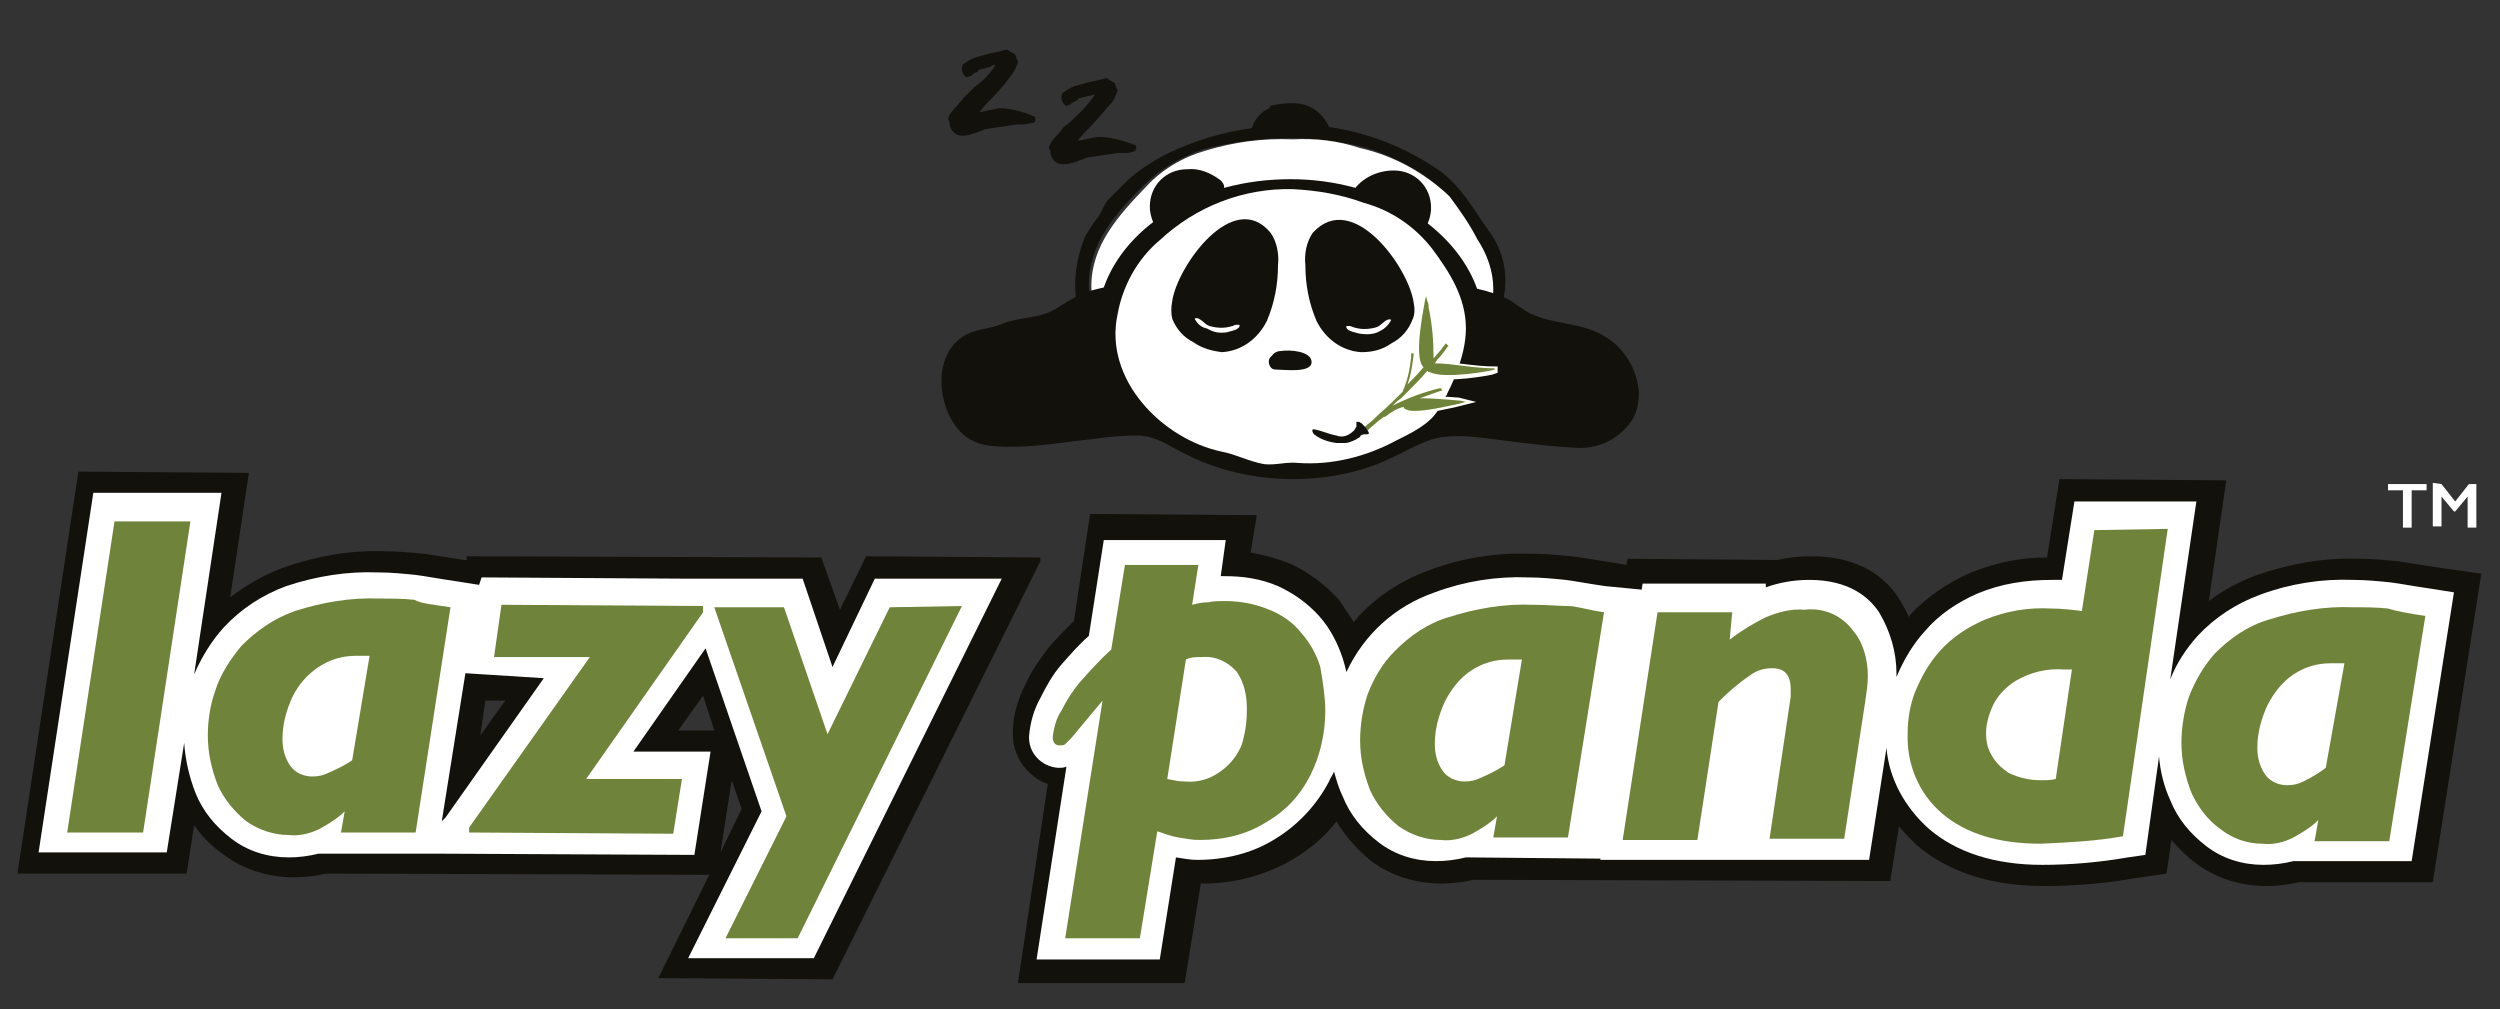
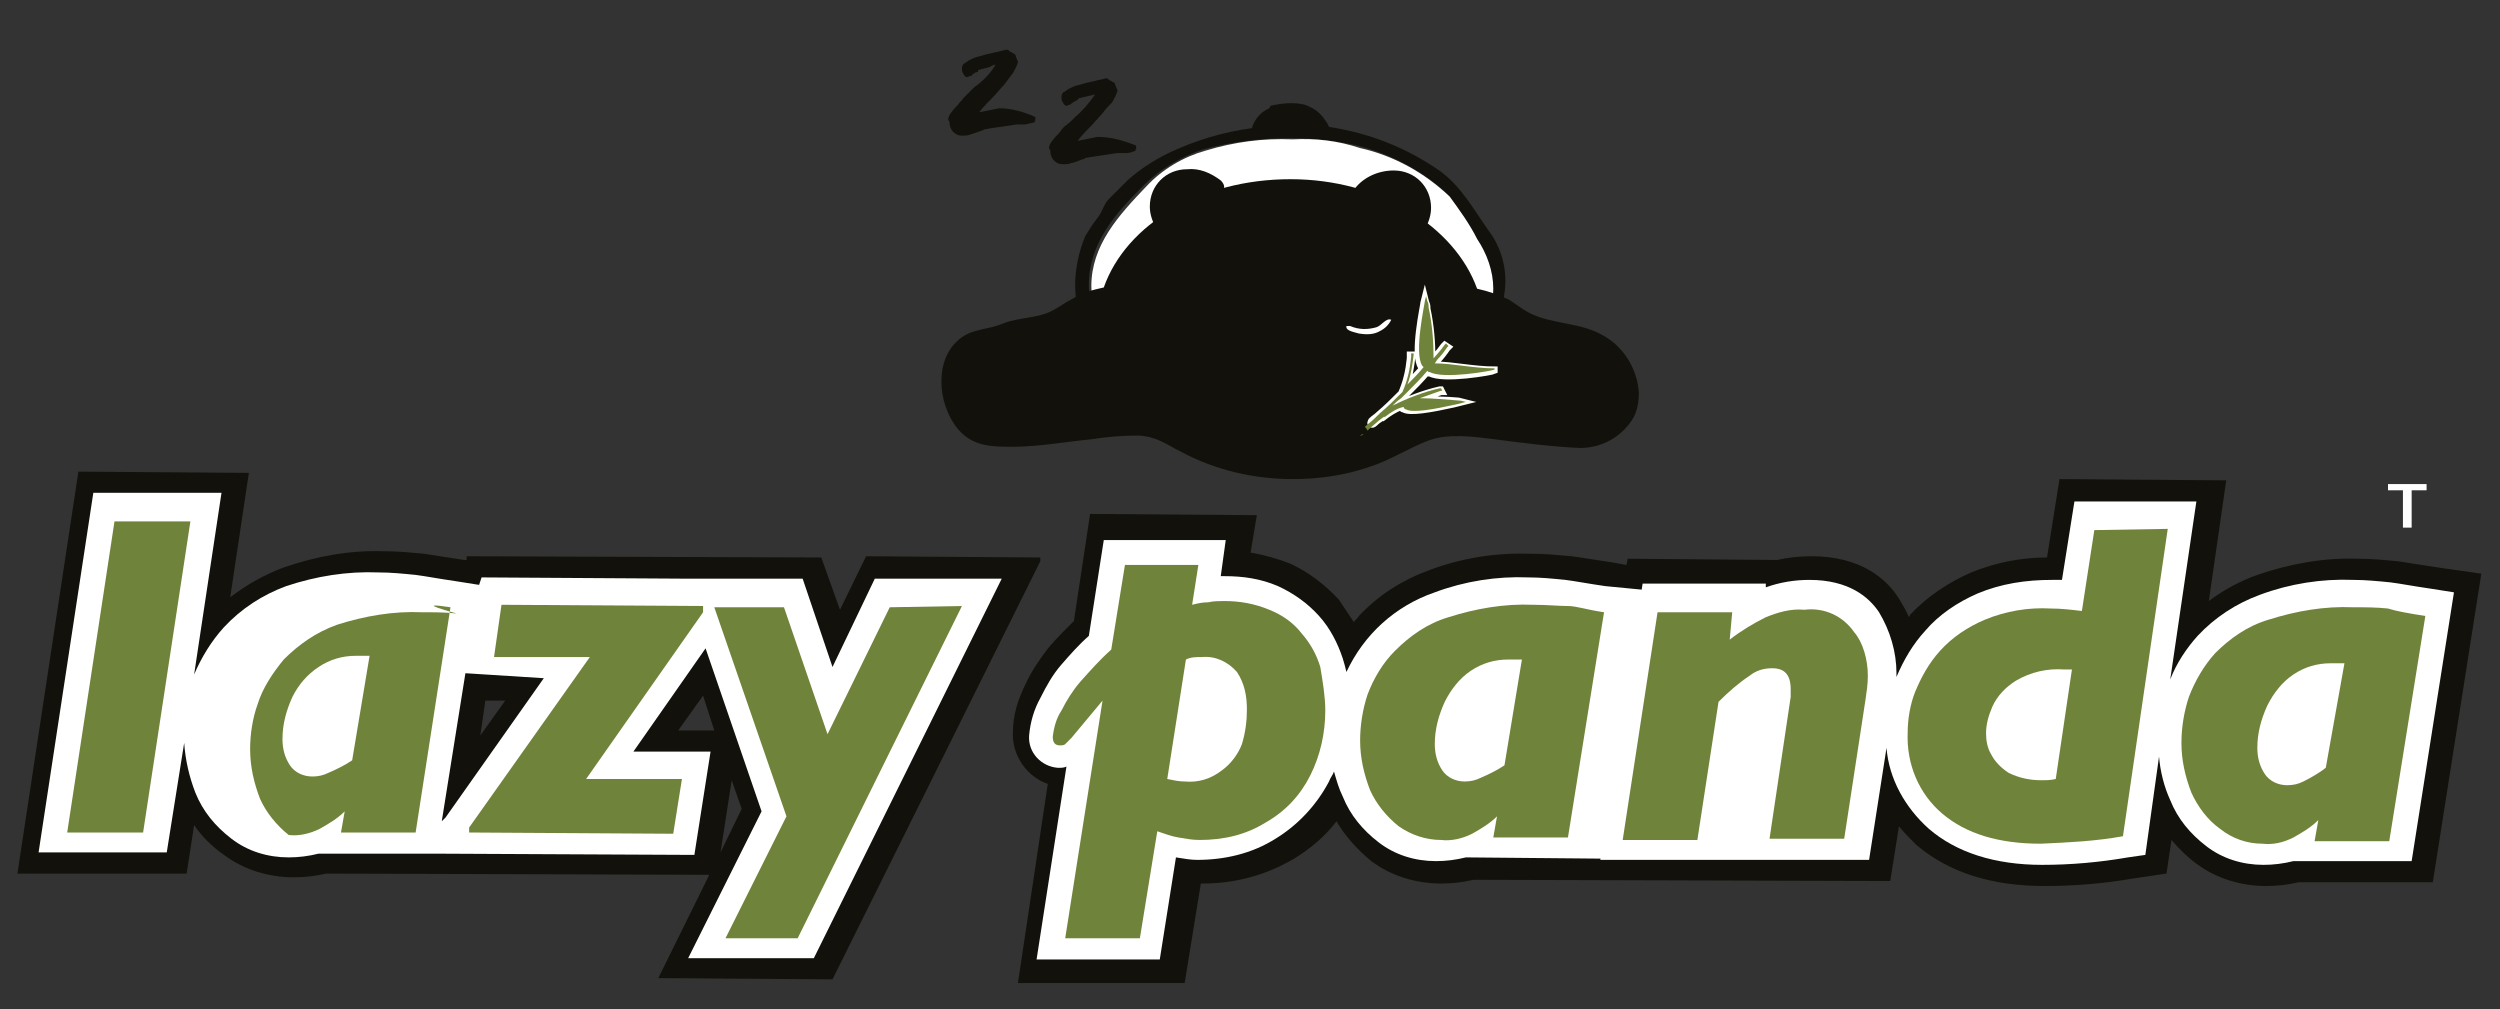
<svg xmlns="http://www.w3.org/2000/svg" version="1.1" id="Layer_1" x="0px" y="0px" viewBox="0 0 200.9 81.1" style="enable-background:new 0 0 200.9 81.1;" xml:space="preserve">
  <rect x="0" y="0" width="200.9" height="81.1" fill="#333333" stroke="none" />
  <style type="text/css">
	.st0{fill:#12110C;}
	.st1{fill:#FFFFFF;}
	.st2{fill:#FFFFFB;stroke:#FFFFFB;stroke-width:0.5;stroke-miterlimit:10;}
	.st3{fill:#70833A;}
</style>
  <path class="st0" d="M119.6,18.5c-1.2-1.7-2.1-3.4-3.8-4.7c-2.7-1.9-5.7-3.1-9-3.6c-0.1-0.3-0.3-0.5-0.5-0.8c-0.4-0.5-0.9-0.8-1.5-1  c-0.9-0.2-1.8-0.1-2.7,0.1L102,8.7c-0.7,0.3-1.2,0.9-1.4,1.6c-2.3,0.3-4.6,1-6.7,2c-1.2,0.6-2.3,1.3-3.3,2.2c-0.5,0.5-1,1-1.5,1.5  c-0.4,0.4-0.5,1-0.9,1.5c-0.4,0.5-0.7,1-1,1.5c-0.5,1.2-0.8,2.6-0.8,3.9c0,7.1,7.7,13,17.1,13c1.6,0,3.2-0.2,4.7-0.5  c4-0.7,7.7-2.9,10.3-6c1-1.5,1.8-3.1,2.2-4.9C121.3,22.4,120.9,20.2,119.6,18.5z M103.6,34.8c-8.9,0-16.1-5.4-16.1-11.9  c0-3.4,2.2-5.8,4.4-8c1.3-1.3,3-2.3,4.8-2.9c2.3-0.6,4.6-0.9,7-0.9c1.8,0,3.6,0.2,5.4,0.6c2.7,0.7,5.2,2,7.2,3.9  c0.8,1.1,1.6,2.2,2.2,3.4c0.8,1.2,1.3,2.6,1.3,4C119.8,29.6,112.6,34.9,103.6,34.8L103.6,34.8z" />
  <path class="st1" d="M103.9,11.2c-2.4-0.1-4.7,0.2-7,0.9c-1.8,0.5-3.5,1.5-4.8,2.9c-2.2,2.3-4.4,4.7-4.4,8c0,6.5,7.2,11.9,16.1,11.9  s16.2-5.2,16.2-11.7c0-1.4-0.5-2.8-1.3-4c-0.6-1.2-1.4-2.3-2.2-3.4c-2-1.9-4.5-3.3-7.2-3.9C107.5,11.3,105.7,11.1,103.9,11.2z" />
  <path class="st0" d="M131.3,33.5c0.3-0.6,0.4-1.3,0.4-1.9c-0.1-1.9-1.2-3.7-2.8-4.6c-1.8-1.1-4-0.9-5.9-1.8  c-0.6-0.3-1.1-0.7-1.7-1.1c-0.8-0.4-1.7-0.7-2.6-0.9c-1.8-5-7.8-8.8-15-8.8s-13.2,3.6-15,8.7c-0.9,0.2-1.7,0.4-2.5,0.9  c-0.6,0.3-1.1,0.7-1.7,1c-1.2,0.6-2.7,0.5-3.9,1s-2.3,0.4-3.3,1.1c-2.3,1.6-2,5.4-0.3,7.4c1.2,1.4,2.7,1.4,4.4,1.4  c2.1,0,4.2-0.4,6.3-0.6c1.3-0.2,2.5-0.3,3.8-0.3c1.5,0.1,2.2,0.7,3.4,1.3c2.8,1.5,5.9,2.2,9,2.2c2.1,0,4.2-0.3,6.2-1  c1.6-0.5,3.1-1.5,4.7-2.1s3.7-0.3,5.3-0.1c2.3,0.3,4.6,0.6,6.9,0.7C128.7,36,130.4,35.1,131.3,33.5z" />
-   <path class="st1" d="M117.8,26.4c0,0.9-0.2,1.9-0.5,2.8c-0.4,1.3-1,2.5-1.7,3.7c-0.7,1.2-2.2,1.9-3.4,2.5c-2.4,1.3-5.2,2-7.9,1.8  c-0.9-0.1-1.8,0.2-2.7,0.1c-1.2-0.2-2.3-0.8-3.4-1c-4.8-1-9.5-5.8-8.4-11c0.4-2.3,1.6-4.5,3.4-6c2.9-2.7,6.7-4.2,10.7-4.1  c1.9,0.1,3.8,0.4,5.7,1.1c2.2,0.6,4.1,1.9,5.5,3.7C116.5,21.9,117.8,23.9,117.8,26.4z" />
  <path class="st0" d="M94.2,24.2c-0.1,0.5-0.1,1,0,1.4c0.3,0.8,0.9,1.5,1.7,1.9c0.7,0.5,1.5,0.7,2.3,0.8c1.6-0.1,2.9-1.1,3.6-2.5  c0.6-1.4,0.9-2.9,0.9-4.5c0.1-0.9-0.1-1.9-0.6-2.6C99.1,15.1,94.6,21.4,94.2,24.2z" />
  <path class="st0" d="M113.6,24.3c0.1,0.5,0.1,1-0.1,1.4c-0.3,0.8-0.9,1.5-1.7,1.9c-0.7,0.5-1.5,0.7-2.4,0.7  c-1.6-0.1-2.9-1.1-3.6-2.5c-0.6-1.4-0.9-2.9-0.9-4.5c-0.1-0.9,0.1-1.9,0.6-2.6C108.7,15.2,113.2,21.5,113.6,24.3z" />
  <path class="st0" d="M109.1,15.6l-0.4-0.2c0.7-1.1,2-1.7,3.3-1.7c1.7,0,3,1.3,3,3l0,0c0,0.6-0.2,1.2-0.5,1.7  C114.3,18.5,110.4,16.4,109.1,15.6z" />
  <path class="st0" d="M98.2,15.4c0.2-0.2,0.3-0.5-0.1-0.9c-0.8-0.6-1.7-1-2.7-0.9c-1.7,0-3,1.3-3,3c0,0.6,0.2,1.2,0.5,1.7  c1.5-0.6,2.9-1.3,4.3-2.2C97.6,15.9,97.9,15.7,98.2,15.4z" />
  <path class="st0" d="M103,28.2c-0.3,0-0.6,0.1-0.8,0.4c-0.3,0.2-0.3,0.6-0.1,0.9c0,0,0.1,0.1,0.1,0.1c0.1,0.1,0.3,0.1,0.4,0.1  c0.6,0,2.8,0.3,2.8-0.6S103.6,28.1,103,28.2z" />
-   <path class="st1" d="M96,25.6c0.4-0.2,0.8,0.5,1.2,0.6c0.7,0.2,1.4,0.2,2.1-0.1c0.1,0,0.2,0,0.3,0c0.1,0.4-0.7,0.5-1,0.6  c-0.6,0.1-1.1,0-1.6-0.3C96.5,26.3,96.2,26,96,25.6z" />
  <path class="st1" d="M111.8,25.7c-0.4-0.2-0.8,0.5-1.2,0.6c-0.7,0.2-1.4,0.2-2.1-0.1c-0.1,0-0.2,0-0.3,0c-0.1,0.4,0.7,0.5,1,0.6  c0.6,0.1,1.2,0.1,1.7-0.2C111.3,26.4,111.6,26.1,111.8,25.7z" />
  <path class="st0" d="M83.2,9.4v0.3c-0.1,0-0.1,0,0,0.1C83,9.9,82.7,9.9,82.4,10h-0.1H82h-0.3c-1.3,0.2-2.1,0.3-2.6,0.4l-0.2,0.1  L78,10.8c-0.2,0.1-0.5,0.1-0.7,0.1c-0.3,0-0.5-0.1-0.7-0.3c-0.2-0.2-0.3-0.5-0.3-0.8c0-0.1-0.1-0.1-0.1-0.2c0-0.3,0.3-0.7,0.8-1.2  c0.1-0.2,0.3-0.3,0.4-0.5l0.5-0.5l0.4-0.4C79,6.5,79.6,5.9,80,5.2l0,0l0,0c-0.2,0-0.3,0.1-0.5,0.2l-0.8,0.2c0,0-0.1,0-0.1,0.1  c0,0.1-0.1,0.1-0.1,0.1l0,0l0,0c-0.1,0-0.1,0-0.2,0.1c-0.1,0-0.1,0.1-0.2,0.1l0,0v0.1H78c-0.1,0-0.2,0.1-0.3,0.1  c-0.1,0-0.2-0.1-0.3-0.3c-0.1-0.1-0.1-0.3-0.1-0.4c0-0.2,0.1-0.4,0.2-0.4c0.4-0.3,0.8-0.5,1.3-0.6c0.3-0.1,0.7-0.2,1.2-0.3  c0.5-0.1,0.8-0.2,0.8-0.2h0.1H81c0.1,0.1,0.2,0.2,0.3,0.2c0.1,0.1,0.2,0.1,0.3,0.2c0,0,0,0.1,0.1,0.3c0,0.1,0.1,0.2,0.1,0.2  c0,0.2-0.1,0.4-0.2,0.6c-0.1,0.2-0.2,0.4-0.3,0.5l-0.6,0.8c-0.3,0.3-0.6,0.7-0.9,1c-0.3,0.3-0.7,0.7-1.1,1.2c0,0,0,0,0.1,0l1.5-0.3  C81.3,8.7,82.3,9,83.2,9.4z" />
  <path class="st2" d="M114.1,32.1l1.4-0.5l0.3-0.1l0.1,0l-0.1-0.2h-0.1c-1.3,0.3-2.6,0.8-3.8,1.4c0.2-0.2,0.4-0.4,0.7-0.6l0,0l0,0  l0.4-0.4c0.6-0.6,1.2-1.2,1.7-1.8l0.1,0.1h0.1c1.1,0.6,5-0.1,5.2-0.2v-0.1c-0.8,0-1.7-0.1-2.5-0.2c-0.8-0.1-1.6-0.2-2.3-0.2l0.2-0.3  c0.3-0.3,0.6-0.7,0.8-1l0.1-0.1l-0.3-0.2l-0.1,0.1l-0.3,0.4l-0.6,0.7c0-1.4-0.1-2.7-0.4-4.1c0-0.2,0-0.3-0.1-0.5l-0.1-0.4l-0.1,0.4  c0,0.2-0.9,4.2-0.2,5.2c0,0,0.1,0.1,0.1,0.1l-1.3,1.4c0.3-0.8,0.4-1.6,0.5-2.4v-0.1l-0.2,0v0.1c0,0,0,0,0,0.2  c-0.1,1-0.3,1.9-0.7,2.8c-0.6,0.6-1.2,1.2-1.8,1.7c-0.2,0.2-0.4,0.3-0.6,0.5c-0.1,0.2-0.1,0.2,0,0.3c0.1,0.1,0.3-0.1,0.4-0.2  s0.3-0.2,0.4-0.3h0h0.1v0c0.5-0.4,1-0.7,1.5-0.9l0,0c0,0.1,0.1,0.2,0.2,0.2l0,0c0.5,0.3,2.2,0,4-0.4l0.8-0.2l-0.4-0.1  C116.1,32.1,115.1,32.1,114.1,32.1z" />
  <path class="st0" d="M91.3,11.7V12c-0.1,0-0.1,0.1,0,0.1c-0.3,0.1-0.5,0.2-0.8,0.2h-0.1l-0.3,0h-0.3c-1.3,0.2-2.1,0.3-2.6,0.4  c-0.1,0.1-0.1,0.1-0.2,0.1c-0.5,0.2-0.8,0.3-0.9,0.3c-0.2,0.1-0.5,0.1-0.7,0.1c-0.3,0-0.5-0.1-0.7-0.3c-0.2-0.2-0.3-0.5-0.3-0.8  c0-0.1-0.1-0.1-0.1-0.2c0-0.3,0.3-0.7,0.8-1.2c0.1-0.1,0.2-0.3,0.4-0.5L86,9.8c0.2-0.2,0.3-0.3,0.4-0.4c0.6-0.5,1.1-1.1,1.6-1.8l0,0  l0,0c-0.2,0-0.3,0.1-0.5,0.1l-0.8,0.2c0,0,0,0-0.1,0.1s-0.1,0.1-0.1,0.1l0,0l0,0c-0.1,0-0.1,0-0.2,0.1c-0.1,0-0.1,0.1-0.2,0.1l0,0  c0,0.1-0.1,0.1-0.1,0.1c-0.1,0-0.2,0.1-0.3,0.1c-0.1,0-0.2-0.1-0.3-0.3c-0.1-0.1-0.1-0.3-0.1-0.4c0-0.2,0.1-0.4,0.2-0.4  c0.4-0.3,0.8-0.5,1.3-0.6c0.3-0.1,0.7-0.2,1.2-0.3c0.3-0.1,0.6-0.1,0.8-0.2h0.1H89c0.1,0.1,0.2,0.2,0.3,0.2c0.1,0.1,0.2,0.1,0.3,0.2  c0,0,0,0.1,0.1,0.3c0,0.1,0.1,0.2,0.1,0.2c0,0.2-0.1,0.4-0.2,0.6c-0.1,0.2-0.2,0.4-0.3,0.5c-0.2,0.2-0.4,0.4-0.7,0.8l-0.9,1  c-0.3,0.3-0.7,0.7-1.1,1.2c0,0,0,0,0.1,0l1.5-0.3C89.3,11,90.3,11.3,91.3,11.7z" />
  <path class="st3" d="M114.1,32l1.4-0.5l0.3-0.1l0.1,0l-0.1-0.2h-0.1c-1.3,0.3-2.6,0.8-3.8,1.4c0.2-0.2,0.4-0.4,0.7-0.6l0,0l0,0  l0.4-0.4c0.6-0.6,1.2-1.2,1.7-1.8l0.1,0.1h0.1c1.1,0.6,5-0.1,5.2-0.2v-0.1c-0.8,0-1.7-0.1-2.5-0.2c-0.8-0.1-1.6-0.2-2.3-0.2l0.2-0.3  c0.3-0.3,0.6-0.7,0.8-1l0.1-0.1l-0.2-0.2l-0.1,0.1l-0.3,0.4l-0.6,0.7c0-1.4-0.1-2.7-0.4-4.1c0-0.2,0-0.3-0.1-0.5l-0.1-0.4l-0.1,0.4  c0,0.2-0.9,4.2-0.2,5.2c0,0,0.1,0.1,0.1,0.1c-0.4,0.5-0.9,1-1.3,1.4c0.3-0.8,0.4-1.6,0.5-2.4v-0.1l-0.2,0v0.1c0,0,0,0,0,0.2  c-0.1,1-0.3,1.9-0.7,2.8c-0.6,0.6-1.2,1.2-1.8,1.7c-0.3,0.3-0.6,0.6-1,0.9c-0.1,0.1-0.2,0.2-0.4,0.3l-0.1,0  c-0.2,0.1-0.4,0.2-0.4,0.4c0,0.1,0.1,0.2,0.2,0.2l0,0l0,0c0.2,0.1,0.5-0.2,0.7-0.4l0.2-0.2l0.7-0.6l0.4-0.3l0,0h0.1v0  c0.5-0.4,1-0.7,1.5-0.8l0,0c0,0.1,0.1,0.2,0.2,0.2l0,0c0.5,0.3,2.2,0,4-0.4l0.8-0.2l-0.4-0.1C116.1,32.1,115.1,32,114.1,32z" />
  <path class="st0" d="M108.1,35.6c-0.2,0-0.5,0-0.7,0c-0.7-0.1-1.3-0.3-1.8-0.7c-0.1-0.1-0.2-0.3-0.1-0.4c0,0,0.1,0,0.1,0  c0.6,0.1,1.2,0.4,1.8,0.5c0.5,0.2,1,0,1.4-0.4c0.1-0.1,0.1-0.2,0.2-0.3c0-0.1,0-0.2,0-0.4c0.1,0,0.1,0,0.2,0c0.1,0,0.1,0.1,0.2,0.1  c0.2,0.2,0.4,0.4,0.5,0.6c0,0,0.1,0.1,0.1,0.2c0,0.1-0.1,0.1-0.2,0.1h-0.3c-0.1,0-0.2,0.1-0.2,0.2c-0.1,0.1-0.2,0.1-0.3,0.2  C108.6,35.5,108.3,35.6,108.1,35.6z" />
  <path class="st0" d="M83.6,44.8l-14-0.1l-2.1,4.3L66,44.8l-28.5-0.1V45h-0.2c-1.4-0.2-2.5-0.4-3.2-0.5c-1.1-0.1-2.1-0.2-3.2-0.2  c-2.8-0.1-5.5,0.4-8.1,1.3c-1.6,0.6-3,1.4-4.3,2.4l1.5-10L6.3,37.9L1.4,70.2H15l0.6-3.9c0.6,0.9,1.4,1.7,2.4,2.4  c1.6,1.2,3.6,1.8,5.6,1.8c0.9,0,1.8-0.1,2.6-0.3l30.8,0.1l-4.1,8.3l14,0.1l16.7-33.6L83.6,44.8z M57.4,58.7h-2.9l2-2.8L57.4,58.7z   M58.8,62.7l0.8,2.3l-1.7,3.5L58.8,62.7z M40.6,56.3l-2,2.8l0.4-2.8L40.6,56.3z" />
  <path class="st0" d="M195.9,45.6c-1.4-0.2-2.5-0.4-3.2-0.5l0,0c-1.1-0.1-2.1-0.2-3.2-0.2c-2.7-0.1-5.5,0.4-8.1,1.3  c-1.4,0.5-2.7,1.2-3.9,2.1l1.4-9.7l-13.4-0.1l-1,6.3c-2.1,0-4.1,0.4-6.1,1.2c-1.8,0.8-3.5,1.9-4.9,3.4l-0.1,0.2  c-0.2-0.5-0.5-1-0.8-1.5c-1-1.6-3.1-3.4-7-3.4c-1,0-1.9,0.1-2.8,0.3l-12-0.1l-0.1,0.5l-1.1-0.2c-1.4-0.2-2.5-0.4-3.3-0.5  c-1.1-0.1-2.1-0.2-3.2-0.2c-2.8-0.1-5.5,0.3-8.2,1.3c-2.2,0.8-4.1,2-5.7,3.7c-0.1,0.2-0.3,0.3-0.4,0.5c-0.4-0.6-0.8-1.2-1.2-1.8  c-1.1-1.2-2.4-2.2-3.9-2.9c-1-0.4-2.1-0.7-3.2-0.9l0.5-3l-13.4-0.1l-1.3,8.6c-0.7,0.7-1.4,1.4-2,2.1c-0.7,0.9-1.4,1.9-1.9,3  c-0.6,1.2-1,2.5-1,3.8c-0.1,1.9,1.1,3.6,2.8,4.2L81.8,79L95.2,79l1.3-8h0.2c2.6,0,5.1-0.7,7.3-2c1.3-0.8,2.5-1.8,3.4-3  c0.7,1.2,1.7,2.3,2.8,3.2c1.6,1.2,3.6,1.8,5.6,1.8c0.9,0,1.8-0.1,2.6-0.3l33.5,0.1l0.7-4.4c0.4,0.5,0.9,1,1.4,1.5  c2.6,2.2,6,3.3,10.3,3.3c2.4,0,4.8-0.2,7.1-0.6l2.7-0.4l0.4-2.7c0.6,0.7,1.3,1.4,2,1.9c1.6,1.2,3.6,1.8,5.6,1.8  c0.9,0,1.8-0.1,2.6-0.3h10.8l3.9-24.8L195.9,45.6z" />
  <path class="st1" d="M66.9,53.6l-2.4-7.1h-6h-3.7l-16.1-0.1L38.5,47l-1.9-0.3c-1.4-0.2-2.4-0.4-3.2-0.5c-1-0.1-2-0.2-3-0.2  c-2.5-0.1-5,0.3-7.4,1.1c-1.9,0.7-3.6,1.8-5,3.3c-1,1.1-1.8,2.4-2.4,3.8l2.2-14.6H7.5L3.1,68.5h10.3l1.4-8.8c0.1,1.4,0.4,2.7,0.9,4  c0.6,1.5,1.6,2.7,2.9,3.7c1.3,1,2.9,1.5,4.6,1.5c0.8,0,1.6-0.1,2.4-0.3h7.7h1.8l20.7,0.1l1.3-8.3h-6.2l5.8-8.3l4.5,13.1L55.3,77  h10.1l15.1-30.5H70.3L66.9,53.6z M35.8,65.7l-0.3,0.3l1.9-11.9l6.3,0.4L35.8,65.7z" />
  <path class="st1" d="M129,47.1c-1.4-0.2-2.4-0.4-3.2-0.5c-1-0.1-2-0.2-3-0.2c-2.5-0.1-5.1,0.3-7.5,1.2c-3.2,1.1-5.7,3.4-7.1,6.4  c-0.1-0.4-0.2-0.8-0.3-1.1c-0.4-1.2-1-2.4-1.9-3.4c-0.9-1-2-1.8-3.3-2.4c-1.4-0.6-2.8-0.8-4.3-0.8h-0.3l0.4-2.9h-9.8l-1.2,7.7  c-0.8,0.7-1.5,1.5-2.2,2.3c-0.7,0.8-1.2,1.7-1.7,2.7c-0.5,0.9-0.8,1.9-0.9,3c-0.1,1.4,1,2.5,2.3,2.6c0,0,0.1,0,0.1,0  c0.2,0,0.4,0,0.6-0.1l-2.4,15.5h9.9l1.3-8.2c0.6,0.1,1.2,0.2,1.7,0.2c2.2,0,4.4-0.5,6.3-1.7c1.8-1.1,3.3-2.7,4.3-4.6  c0.1-0.3,0.3-0.5,0.4-0.8c0.2,0.7,0.4,1.4,0.7,2c0.6,1.5,1.6,2.7,2.9,3.7c1.3,1,2.9,1.5,4.6,1.5c0.8,0,1.6-0.1,2.4-0.3l10.9,0.1  l3.4-21.6L129,47.1z" />
  <path class="st1" d="M195.3,47.3c-1.4-0.2-2.4-0.4-3.2-0.5c-1-0.1-2-0.2-3-0.2c-2.5-0.1-5.1,0.3-7.5,1.2c-1.9,0.7-3.6,1.8-5,3.3  c-0.9,1-1.7,2.2-2.2,3.5l2.1-14.3h-9.8l-1,6.3h-0.8c-2.1,0-4.1,0.3-6,1.1c-1.6,0.7-3.1,1.7-4.2,3c-1,1.1-1.7,2.3-2.3,3.7  c0-0.1,0-0.2,0-0.3c0-1.7-0.5-3.4-1.4-4.9c-0.8-1.2-2.4-2.6-5.6-2.6c-1.2,0-2.4,0.2-3.5,0.6v-0.3h-9.9l-3.4,22.2h9.9h1.8h9.9l1.4-9  c0.2,2.5,1.5,4.8,3.4,6.5c2.2,1.9,5.3,2.9,9.1,2.9c2.3,0,4.6-0.2,6.9-0.6l1.4-0.2l1.1-7.9c0.1,1.2,0.4,2.4,0.9,3.5  c0.6,1.5,1.6,2.7,2.9,3.7c1.3,1,2.9,1.5,4.6,1.5c0.8,0,1.6-0.1,2.4-0.3h9.5l3.4-21.6L195.3,47.3z" />
  <path class="st3" d="M15.3,41.9l-3.8,25H5.4l3.8-25L15.3,41.9z" />
-   <path class="st3" d="M36.2,48.8l-2.8,18.1h-6l0.3-1.7c-0.6,0.6-1.3,1-2,1.4c-0.8,0.4-1.7,0.6-2.5,0.5c-1.2,0-2.4-0.4-3.4-1.1  c-1-0.8-1.8-1.8-2.3-2.9c-0.5-1.3-0.8-2.6-0.8-4c0-1.2,0.2-2.5,0.6-3.6c0.4-1.3,1.2-2.5,2.1-3.6c1.2-1.2,2.6-2.2,4.3-2.8  c2.2-0.7,4.5-1.1,6.8-1c0.9,0,1.9,0,2.8,0.1C33.8,48.5,34.9,48.6,36.2,48.8z M29.7,52.7h-1.1c-1.1,0-2.1,0.3-3,0.9  C24.7,54.2,24,55,23.5,56c-0.5,1.1-0.8,2.2-0.8,3.4c0,0.8,0.2,1.5,0.6,2.1c0.4,0.6,1.1,0.9,1.8,0.9c0.5,0,0.9-0.1,1.3-0.3  c0.7-0.3,1.3-0.6,1.9-1L29.7,52.7z" />
+   <path class="st3" d="M36.2,48.8l-2.8,18.1h-6l0.3-1.7c-0.6,0.6-1.3,1-2,1.4c-0.8,0.4-1.7,0.6-2.5,0.5c-1-0.8-1.8-1.8-2.3-2.9c-0.5-1.3-0.8-2.6-0.8-4c0-1.2,0.2-2.5,0.6-3.6c0.4-1.3,1.2-2.5,2.1-3.6c1.2-1.2,2.6-2.2,4.3-2.8  c2.2-0.7,4.5-1.1,6.8-1c0.9,0,1.9,0,2.8,0.1C33.8,48.5,34.9,48.6,36.2,48.8z M29.7,52.7h-1.1c-1.1,0-2.1,0.3-3,0.9  C24.7,54.2,24,55,23.5,56c-0.5,1.1-0.8,2.2-0.8,3.4c0,0.8,0.2,1.5,0.6,2.1c0.4,0.6,1.1,0.9,1.8,0.9c0.5,0,0.9-0.1,1.3-0.3  c0.7-0.3,1.3-0.6,1.9-1L29.7,52.7z" />
  <path class="st3" d="M56.5,49.2l-9.4,13.4h7.7L54.1,67l-16.4-0.1v-0.4l9.7-13.7h-7.7l0.6-4.2l16.2,0.1L56.5,49.2z" />
  <path class="st3" d="M77.3,48.7L64.1,75.4h-5.8l4.9-9.8l-5.8-16.8H63l3.5,10.2l5-10.2L77.3,48.7z" />
  <path class="st3" d="M106.5,57.1c0,1.8-0.4,3.6-1.2,5.2c-0.8,1.6-2,2.9-3.6,3.8c-1.6,1-3.4,1.4-5.3,1.4c-0.6,0-1.1-0.1-1.7-0.2  c-0.6-0.1-1.1-0.3-1.7-0.5l-1.4,8.6h-6l3-19.1l-2.5,3c-0.2,0.2-0.4,0.4-0.5,0.5c-0.1,0.1-0.3,0.1-0.4,0.1c-0.4,0-0.6-0.2-0.6-0.7  c0.1-0.8,0.3-1.5,0.7-2.1c0.4-0.8,0.9-1.6,1.5-2.3c0.8-0.9,1.6-1.8,2.5-2.6l1.1-6.8h5.9l-0.5,3.2c0.4-0.1,0.8-0.2,1.3-0.2  c0.4-0.1,0.9-0.1,1.3-0.1c1.2,0,2.4,0.2,3.6,0.7c1,0.4,1.9,1,2.6,1.9c0.7,0.8,1.2,1.7,1.5,2.7C106.3,54.8,106.5,56,106.5,57.1z   M100.2,57c0-1.1-0.2-2.1-0.8-3c-0.7-0.8-1.7-1.3-2.8-1.2c-0.5,0-0.9,0-1.3,0.2l-1.5,9.6c0.5,0.1,0.9,0.2,1.4,0.2  c1.1,0.1,2.1-0.2,3-0.9c0.7-0.5,1.3-1.3,1.6-2.1C100.1,58.8,100.2,57.9,100.2,57z" />
  <path class="st3" d="M128.9,49.2L126,67.3h-6l0.3-1.7c-0.6,0.6-1.3,1-2,1.4c-0.8,0.4-1.7,0.6-2.5,0.5c-1.2,0-2.4-0.4-3.4-1.1  c-1-0.8-1.8-1.8-2.3-2.9c-0.5-1.3-0.8-2.6-0.8-4c0-1.2,0.2-2.5,0.6-3.7c0.5-1.3,1.2-2.5,2.2-3.5c1.2-1.2,2.6-2.2,4.3-2.7  c2.2-0.7,4.5-1.1,6.8-1c1.1,0,2.1,0.1,2.8,0.1S127.5,49,128.9,49.2z M122.3,53h-1.1c-1.1,0-2.1,0.3-3,0.9c-0.9,0.6-1.6,1.5-2.1,2.5  c-0.5,1.1-0.8,2.2-0.8,3.4c0,0.8,0.2,1.5,0.6,2.1c0.4,0.6,1.1,0.9,1.8,0.9c0.5,0,0.9-0.1,1.3-0.3c0.7-0.3,1.3-0.6,1.9-1L122.3,53z" />
  <path class="st3" d="M150.1,54.3c0,0.7-0.1,1.3-0.2,2l-1.7,11.1h-6l1.7-11.4c0-0.2,0-0.4,0-0.6c0-1.2-0.5-1.7-1.5-1.7  c-0.7,0-1.3,0.2-1.8,0.6c-0.9,0.6-1.7,1.3-2.5,2.1l-1.7,11.1h-6l2.8-18.3h6l-0.2,2.2c0.9-0.7,1.9-1.3,2.9-1.8c1-0.4,2-0.7,3.1-0.6  c1.6-0.2,3.1,0.5,4,1.8C149.7,51.6,150.1,53,150.1,54.3z" />
  <path class="st3" d="M174.2,42.5l-3.6,24.7c-2.2,0.4-4.4,0.5-6.6,0.6c-3.4,0-6-0.8-7.9-2.4c-1.9-1.6-2.9-4-2.8-6.5  c0-1.1,0.2-2.3,0.6-3.3c0.5-1.2,1.1-2.3,2-3.3c1-1.1,2.2-1.9,3.6-2.5c1.7-0.7,3.5-1,5.3-0.9c0.8,0,1.7,0.1,2.5,0.2l1-6.5L174.2,42.5  z M166.5,53.8h-0.6c-1.4-0.1-2.7,0.2-3.9,0.9c-0.8,0.5-1.5,1.2-1.9,2.1c-0.3,0.7-0.5,1.4-0.5,2.1c0,0.6,0.1,1.2,0.4,1.7  c0.3,0.6,0.8,1.1,1.4,1.5c0.8,0.4,1.7,0.6,2.6,0.6c0.4,0,0.8,0,1.2-0.1L166.5,53.8z" />
  <path class="st3" d="M194.9,49.5L192,67.6h-6l0.3-1.7c-0.6,0.6-1.3,1-2,1.4c-0.8,0.4-1.6,0.6-2.5,0.5c-1.2,0-2.4-0.4-3.4-1.2  c-1-0.7-1.8-1.8-2.3-2.9c-0.5-1.3-0.8-2.6-0.8-4c0-1.2,0.2-2.5,0.6-3.7c0.5-1.3,1.2-2.5,2.1-3.5c1.2-1.2,2.6-2.2,4.3-2.7  c2.2-0.7,4.5-1.1,6.8-1c0.9,0,1.9,0,2.8,0.1C192.5,49.1,193.6,49.3,194.9,49.5z M188.4,53.3h-1.1c-1.1,0-2.1,0.3-3,0.9  c-0.9,0.6-1.6,1.5-2.1,2.5c-0.5,1.1-0.8,2.2-0.8,3.4c0,0.8,0.2,1.5,0.6,2.1c0.4,0.6,1.1,0.9,1.8,0.9c0.5,0,0.9-0.1,1.3-0.3  c0.6-0.3,1.3-0.7,1.8-1.1L188.4,53.3z" />
  <path class="st1" d="M195,38.9v0.5h-1.2v3h-0.7v-3h-1.2v-0.5H195z" />
-   <path class="st1" d="M196.2,38.9l1.1,1.4l1.1-1.4h0.6v3.5h-0.7v-2.5l0,0l-1,1.2h-0.1l-1-1.2l0,0v2.4h-0.7v-3.5L196.2,38.9z" />
</svg>